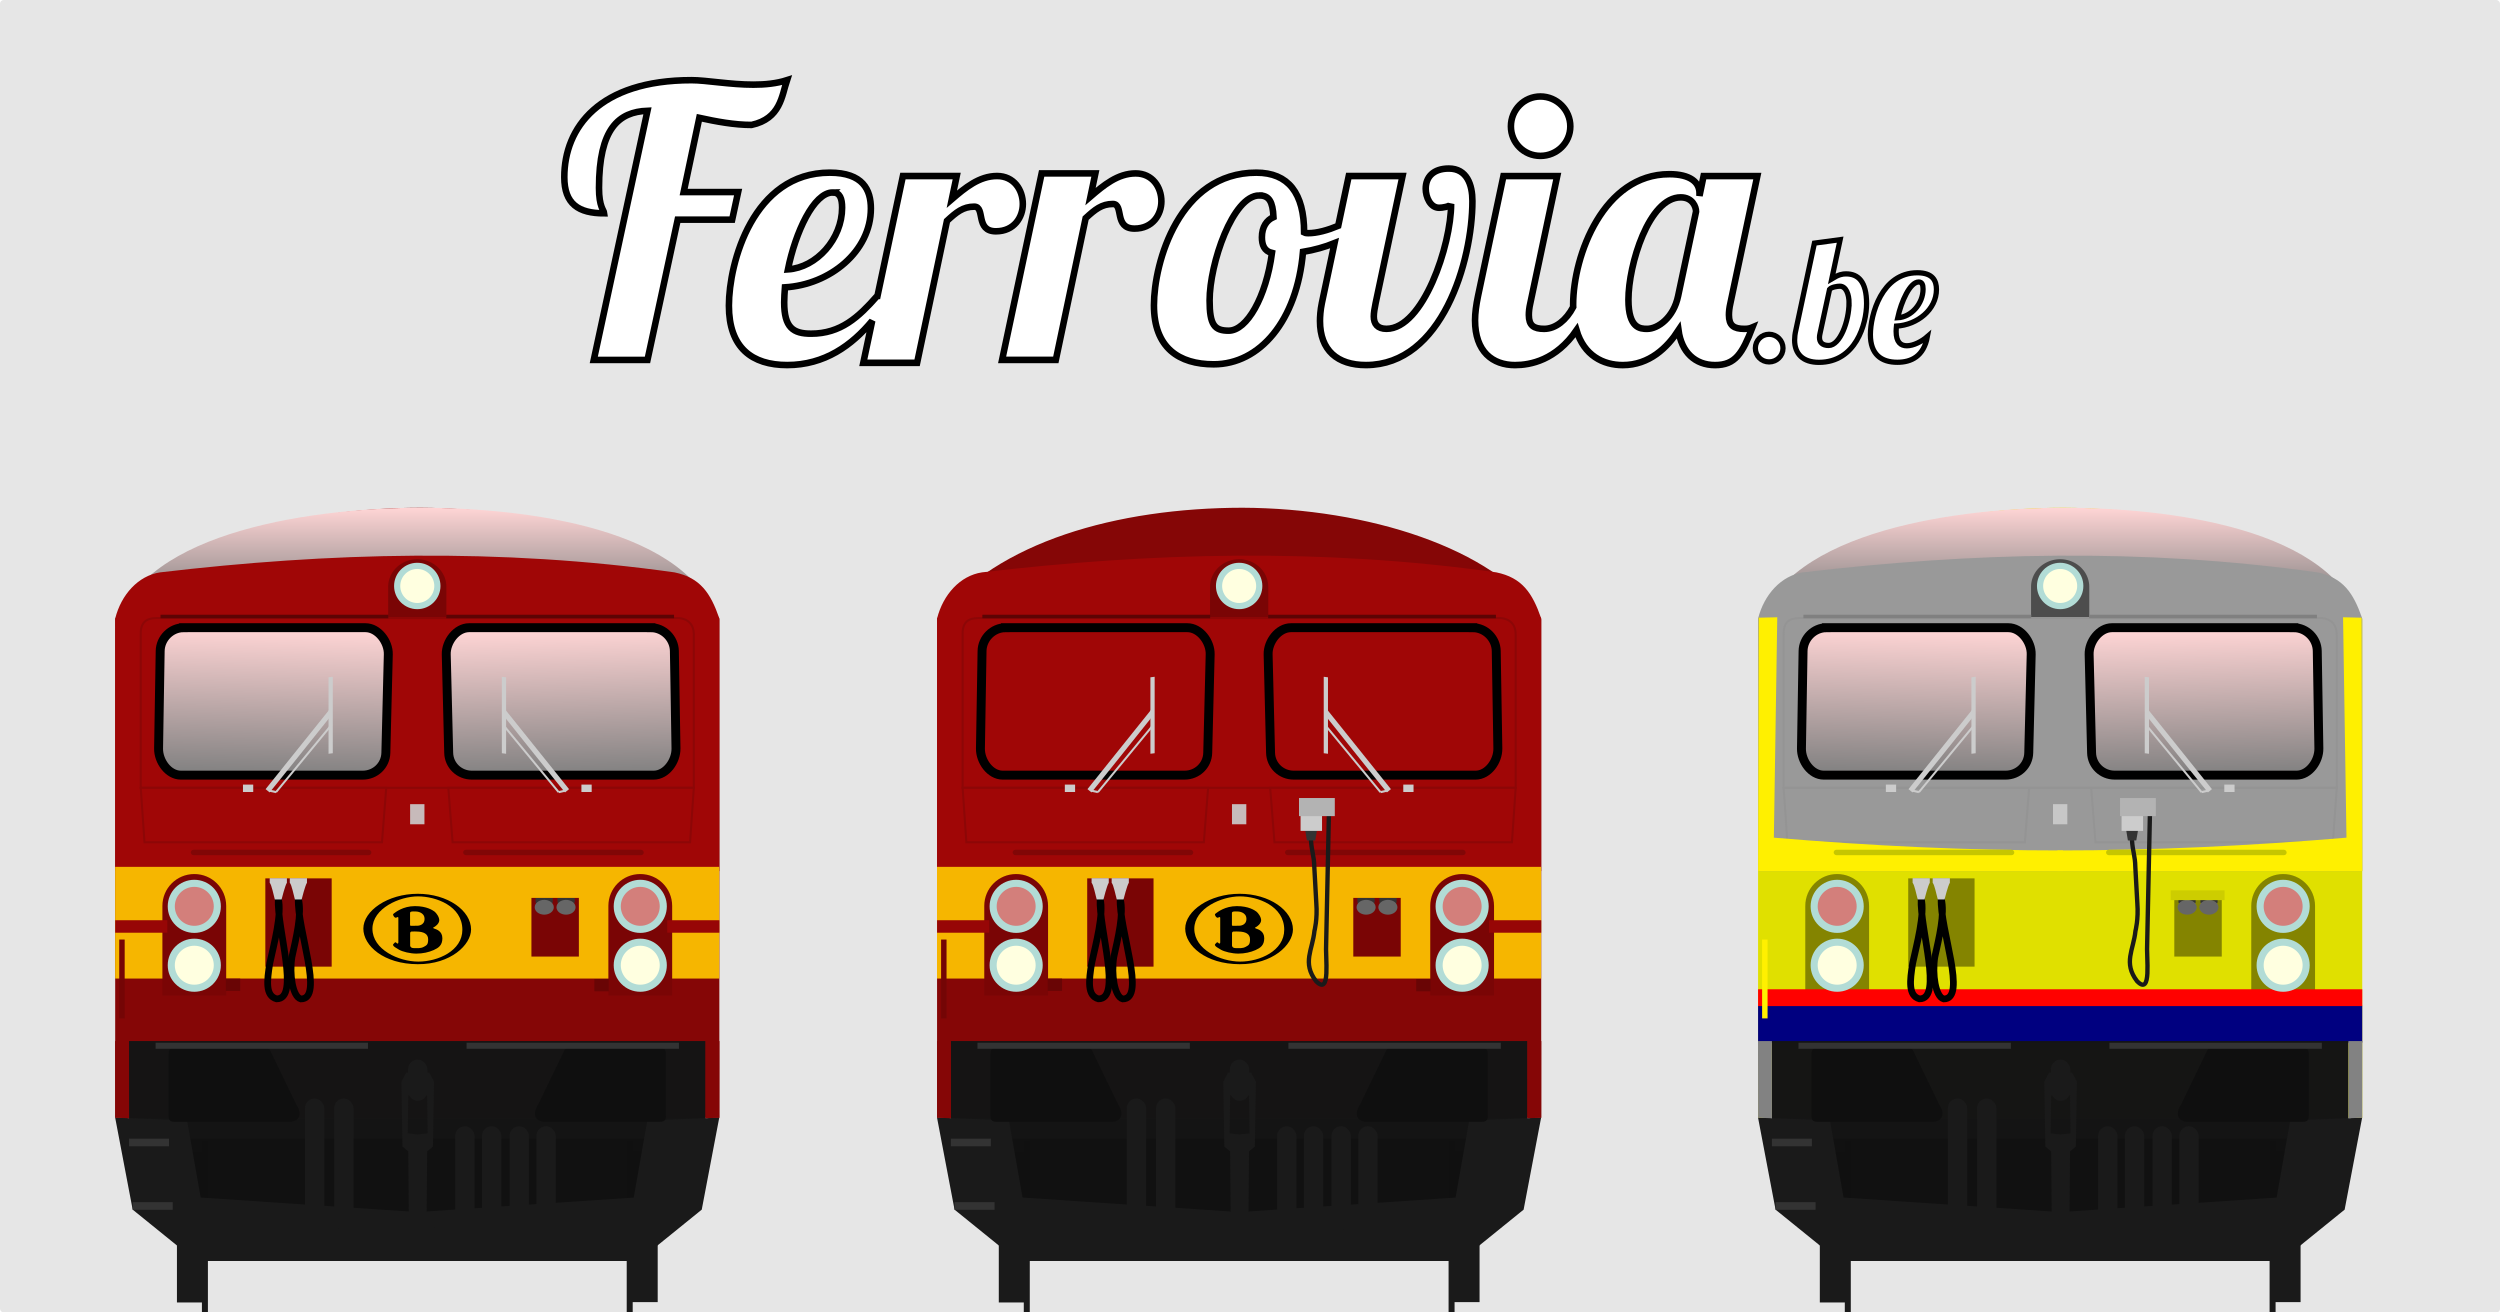
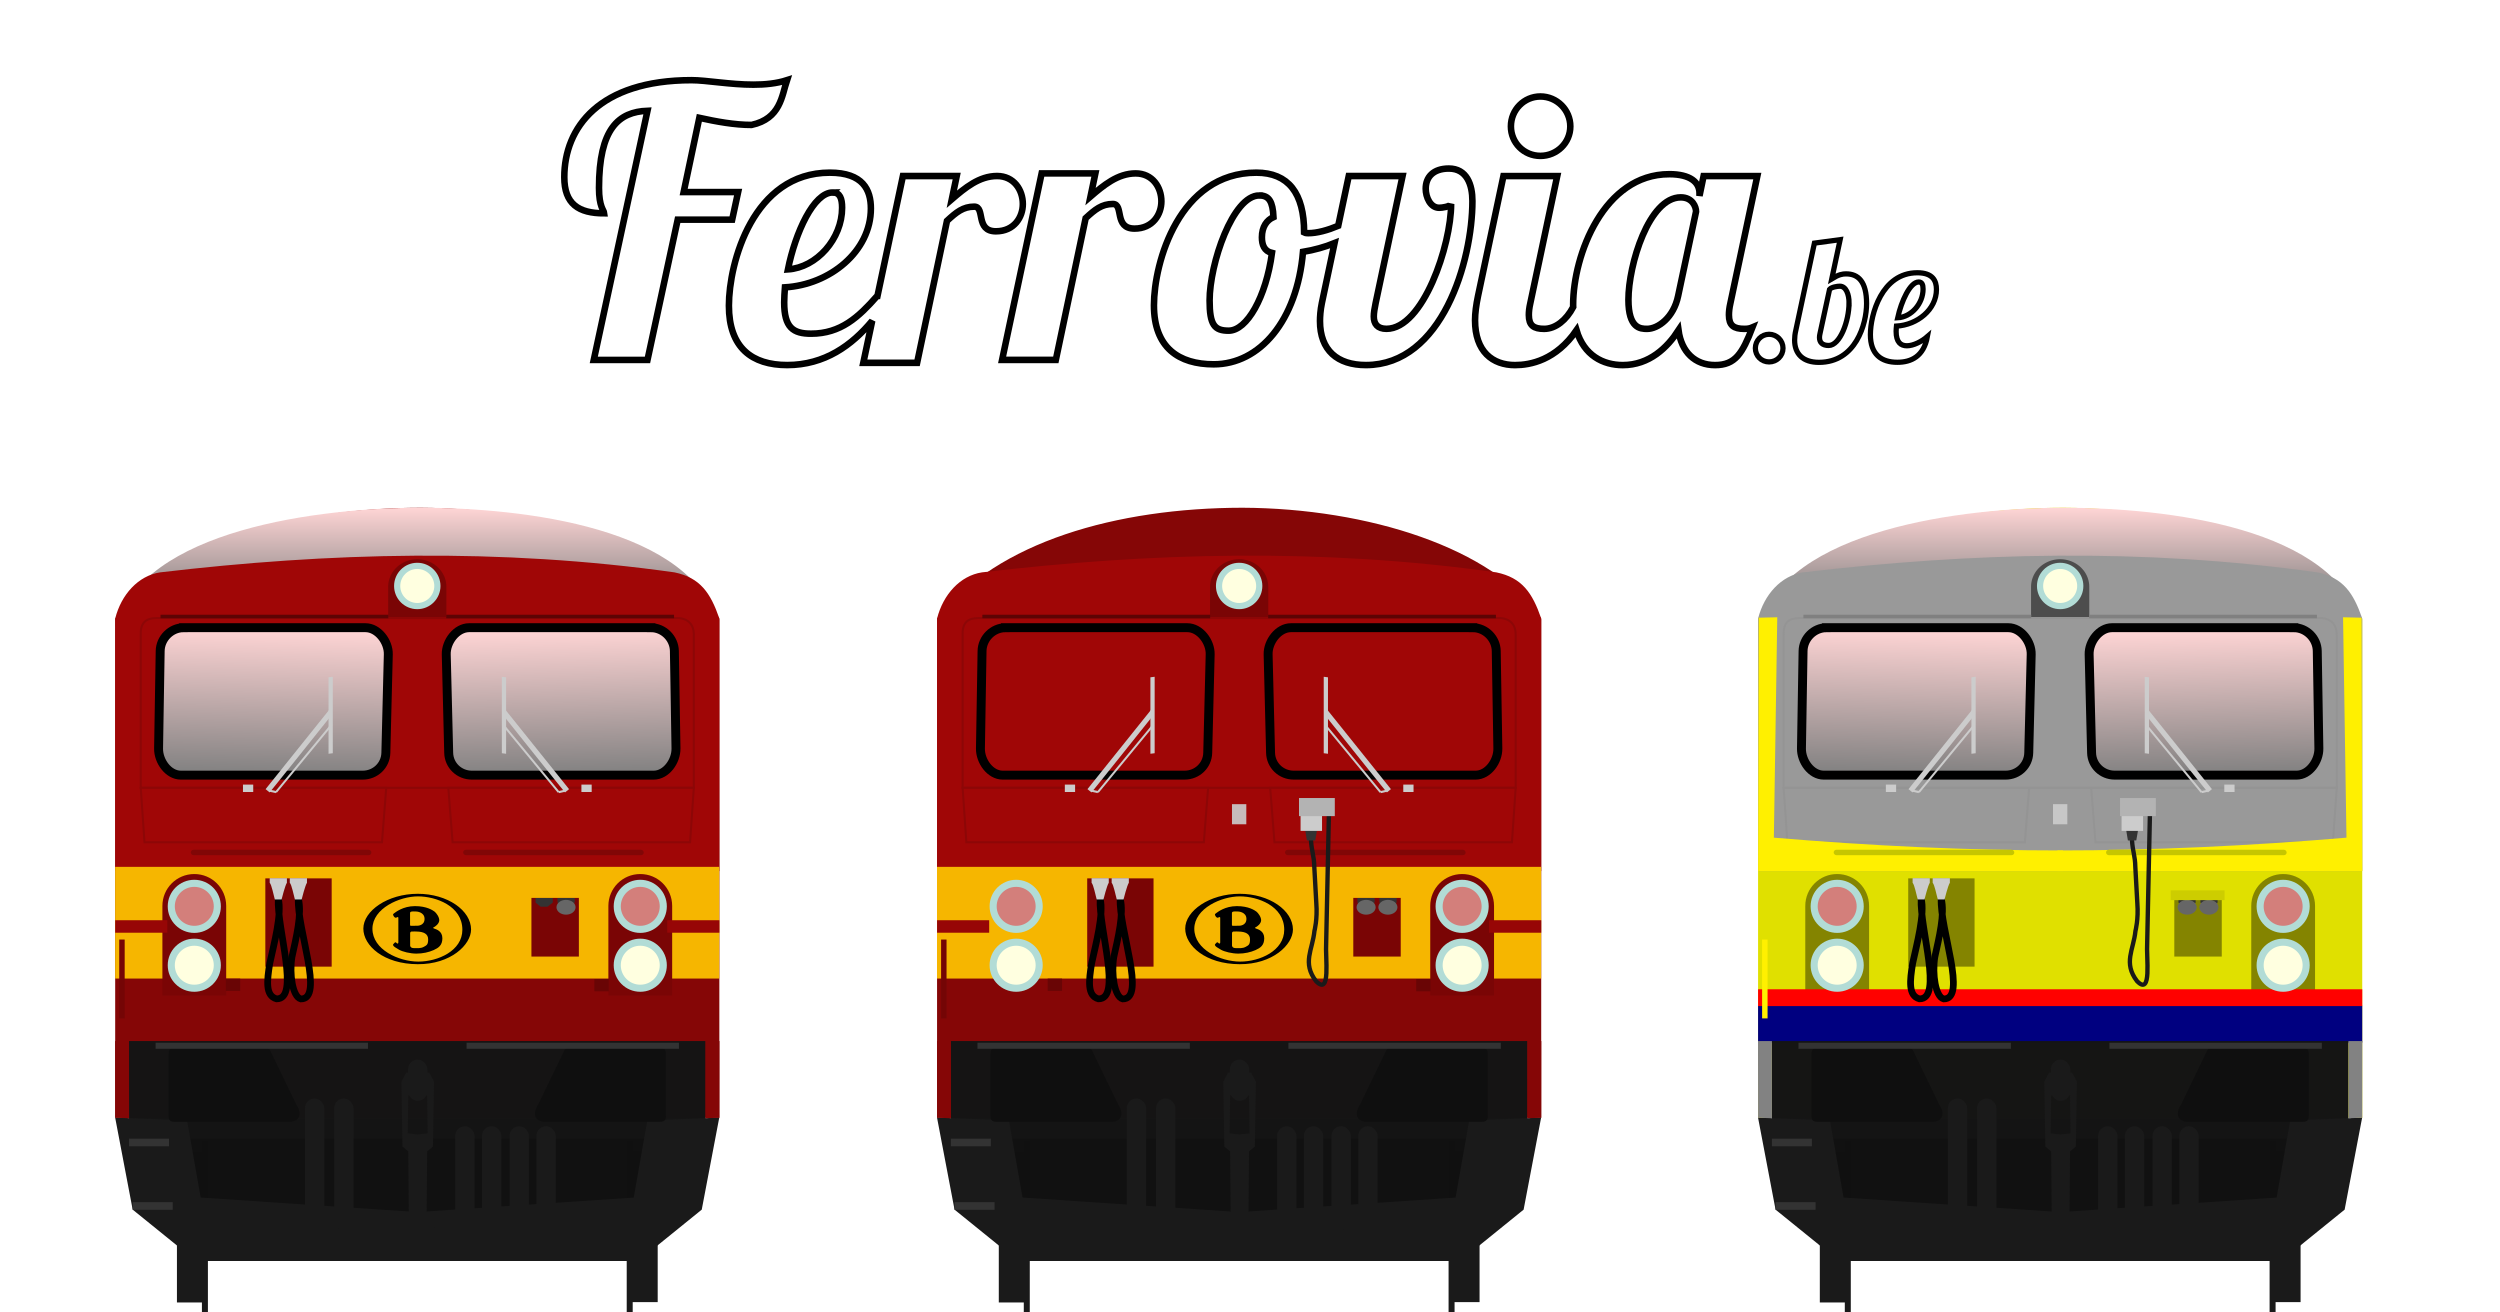
<svg xmlns="http://www.w3.org/2000/svg" xmlns:xlink="http://www.w3.org/1999/xlink" version="1.1" width="1200" height="630">
  <defs>
    <linearGradient id="linearGradient4798" x1="61.277" x2="169.78" y1="317.29" y2="316.65" gradientUnits="userSpaceOnUse">
      <stop stop-color="#ffd5d5" offset="0" />
      <stop stop-color="#808080" offset="1" />
    </linearGradient>
    <linearGradient id="linearGradient1411-1" x1="79.346" x2="79.346" y1="75.847" y2="141.95" gradientTransform="matrix(-1.073 .021 .021 1.073 297.61 -7.317)" gradientUnits="userSpaceOnUse" xlink:href="#linearGradient4798" />
    <linearGradient id="linearGradient1489" x1="79.346" x2="79.346" y1="75.847" y2="141.95" gradientTransform="matrix(1.073 .021 -.021 1.073 -5.338 -7.317)" gradientUnits="userSpaceOnUse" xlink:href="#linearGradient4798" />
    <linearGradient id="linearGradient2368" x1="148.3" x2="148.3" y1="13.684" y2="59.799" gradientTransform="translate(-1.9,-13.684)" gradientUnits="userSpaceOnUse" xlink:href="#linearGradient4798" />
  </defs>
  <g transform="translate(-158.75 -130.31)">
-     <rect x="158.75" y="130.31" width="1200" height="630" ry="1.794" fill="#e6e6e6" />
    <g transform="matrix(7.93 0 0 7.93 17.369 -607.45)">
      <g fill="#fff" stroke="#000">
        <g stroke-width=".397">
          <path d="m59.211 104.66 0.948-4.493c1.039 0.226 2.122 0.429 3.161 0.429 1.761-0.384 1.829-1.761 2.145-2.709-0.632 0.203-1.332 0.271-2.032 0.271-1.422 0-2.845-0.271-3.748-0.271-5.577 0-7.699 2.867-7.699 5.87 0 1.626 0.858 2.19 2.416 2.19-0.023-0.203-0.316-0.384-0.316-1.535 0-3.612 1.197-4.606 2.935-4.674l-3.251 15.082h3.251l1.829-8.489h3.296l0.361-1.671z" />
          <path d="m80.879 103.53-2.393 11.289h3.251l1.806-8.58c0.564-0.519 0.971-0.858 1.648-0.858 0.677 0 0.045 1.49 1.31 1.49 1.106 0 1.626-0.858 1.626-1.648 0-0.858-0.542-1.693-1.558-1.693-1.084 0-1.942 0.722-2.732 1.4l0.294-1.4z" />
        </g>
        <g transform="scale(.265)" stroke-width="1.5">
          <path d="m256.81 390.51c-17.493 0-23.041 20.566-23.041 30.379 0 9.643 5.291 13.568 13.312 13.568 8.56 0 14.788-4.516 19.42-10.104l-2.033 9.592h12.289l6.826-32.428c2.133-1.963 3.671-3.242 6.231-3.242s0.171 5.631 4.949 5.631c4.181 0 6.143-3.242 6.143-6.229 0-3.243-2.047-6.4-5.887-6.4-4.096 0-7.34 2.731-10.326 5.291l1.109-5.291h-12.287l-5.809 27.393h-0.06c-4.267 4.864-8.362 8.619-15.104 8.619-4.096 0-6.144-1.365-6.144-7.168 0-1.024 0.087-2.219 0.172-3.414 10.24-0.597 19.627-8.193 19.627-18.006 0-4.267-1.792-8.191-9.387-8.191zm0.682 4.523c1.621 0 2.133 1.365 2.133 3.498 0 7.083-5.802 13.653-12.373 14.08 1.707-8.448 5.888-17.578 10.24-17.578z" />
          <path d="m398.22 389.57c-3.584 0-5.289 1.964-5.289 4.609 0 1.877 1.024 4.352 3.072 4.352 0.683 0 2.474-0.256 2.731-0.854 0 9.387-6.401 28.502-14.764 28.502-2.048 0-2.9-1.11-2.9-2.816 0-0.768 0.17-1.878 0.426-3.072l6.144-29.014h-12.289l-2.408 11.377c-2.394 1.002-4.832 1.68-6.846 1.68-0.256 0-0.598-1e-3 -0.939-0.172 0-8.96-3.583-13.652-10.922-13.652-17.579 0-23.381 20.48-23.381 30.293 0 9.728 5.716 13.482 13.652 13.482 10.496 0 19.029-9.899 20.395-25.686 2.546-0.419 4.981-1.105 7.205-1.996l-2.898 13.688c-0.341 1.621-0.428 3.157-0.428 4.096 0 6.741 4.011 10.07 10.496 10.07 17.408 0 24.32-23.81 24.32-37.463 0-3.755-1.281-7.424-5.377-7.424zm-43.303 6.144c2.219 0 3.074 1.365 3.244 4.949-1.536 0.683-2.647 2.218-2.647 4.607 0 1.707 0.513 3.157 2.305 3.584-1.365 10.069-5.717 17.75-9.898 17.75-3.243 0-4.352-1.28-4.352-6.912 0-8.363 5.289-23.979 11.348-23.979z" />
          <path d="m419.13 373.11c-3.755 0-6.74 3.071-6.74 6.826s2.986 6.742 6.74 6.742c3.755 0 6.828-2.987 6.828-6.742s-3.073-6.826-6.828-6.826zm29.404 17.75c-14.848 0-21.93 18.345-21.93 29.865 0 0.162 0.013 0.308 0.016 0.467-1.552 2.955-4.007 4.996-6.637 4.996-2.389 0-3.498-0.769-3.498-3.158 0-0.768 0.086-1.621 0.342-2.731l6.143-29.014h-12.287l-5.803 27.393c-0.427 2.048-0.682 3.925-0.682 5.547 0 7.168 4.009 10.24 9.129 10.24 3.539 0 9.341-1.132 14.047-7.949 1.71 5.758 6.061 7.949 10.58 7.949 6.059 0 10.155-4.012 12.715-7.938 0.683 4.949 3.753 7.938 8.361 7.938s6.229-2.646 8.533-8.619c-0.597 0.256-1.109 0.342-1.877 0.342-2.389 0-3.498-0.769-3.498-3.158 0-0.768 0.084-1.621 0.34-2.731l6.144-29.014h-12.27l-0.939 4.523v-0.598c0-2.475-2.048-4.352-6.912-4.352zm2.647 5.291c2.731 0 3.498 2.218 3.498 3.242l-4.096 19.285c-1.024 4.949-4.607 7.51-7.082 7.51-1.536 0-4.268-0.086-4.268-6.656 0-8.021 4.694-23.381 11.947-23.381z" />
        </g>
        <g stroke-width=".318">
          <path d="m124.08 114.11c0 0.463 0.368 0.831 0.831 0.831 0.463 0 0.842-0.368 0.842-0.831 0-0.463-0.379-0.842-0.842-0.842-0.463 0-0.831 0.379-0.831 0.842z" />
          <path d="m126.53 113.02c-0.053 0.221-0.074 0.421-0.074 0.6 0 0.842 0.505 1.347 1.473 1.347 2.231 0 2.883-2.325 2.883-3.556 0-1.336-0.505-1.799-1.242-1.799-0.21 0-0.431 0.032-0.863 0.295l0.505-2.367-1.557 0.21zm3.22-1.652c0 1.105-0.547 2.578-1.231 2.578-0.379 0-0.558-0.179-0.558-0.484 0-0.074 0.011-0.158 0.032-0.242l0.579-2.673c0.116-0.137 0.473-0.189 0.621-0.189 0.379 0 0.558 0.495 0.558 1.01z" />
          <path d="m132.6 113.09c0-0.095 0.011-0.21 0.021-0.316 1.263-0.074 2.42-1 2.42-2.22 0-0.526-0.221-1.01-1.157-1.01-2.157 0-2.841 2.536-2.841 3.746 0 1.189 0.652 1.673 1.631 1.673 0.842 0 1.599-0.358 1.82-1.557-0.337 0.295-0.842 0.558-1.242 0.558-0.368 0-0.652-0.21-0.652-0.873zm1.631-2.557c0 0.884-0.715 1.694-1.536 1.736 0.221-1 0.747-2.167 1.273-2.167 0.2 0 0.263 0.168 0.263 0.431z" />
        </g>
      </g>
    </g>
  </g>
  <g transform="translate(55.261 108.91)">
    <g stroke-width="1.027">
      <circle cx="161.96" cy="229.34" r="0" fill="#f6a900" />
      <circle cx="161.96" cy="229.49" r="0" fill="#b2dcd6" />
      <circle cx="161.96" cy="229.1" r="0" fill="#0f0" />
    </g>
  </g>
  <g transform="translate(55.294 243.71)">
    <g transform="matrix(1.028,0,0,1.064,-42.266,-329.03)" fill="#1a1a1a">
      <g transform="matrix(1,0,0,1.694,-1.67,-458.94)">
        <rect x="71.611" y="624.95" width="13.436" height="40.166" stroke-width="1.066" />
        <rect x="83.278" y="622.16" width="2.796" height="45.745" stroke-width="1.619" />
      </g>
      <rect transform="scale(-1,1)" x="-294.42" y="599.58" width="13.436" height="68.031" stroke-width="1.387" />
      <rect transform="scale(-1,1)" x="-282.75" y="594.85" width="2.796" height="77.48" stroke-width="2.107" />
    </g>
    <rect x="26.855" y="293.66" width="236.29" height="53.066" fill="#101010" fill-opacity=".996" stroke="#151515" stroke-linecap="round" stroke-width=".48" style="paint-order:fill markers stroke" />
    <path d="m146.55 0c-60.49 0.098-117.6 16.4-146.24 52.785-0.248 0.359-0.295 0.507-0.315 0.901v239.1h290v-239.1c-3e-3 -0.618-0.157-0.71-0.239-0.851-22.699-33.36-82.697-52.57-143.21-52.835z" fill="#850606" stroke-width="3.958" style="paint-order:fill markers stroke" />
    <path d="m0.218 57.608h289.56c-11.402-48.35-94.488-57.608-143.38-57.608-47.343 0-133.47 10.172-146.18 57.608z" fill="url(#linearGradient2368)" />
    <path d="m21.559 31.024c-10.49 1.603-18.659 10.651-21.559 22.16v121.23h290v-121.23c-4.246-12.343-9.209-19.594-21.559-22.16-84.058-11.815-166.01-9.524-246.88 0z" fill="#a00606" />
    <rect x="6.633" y="256" width="276.73" height="46.857" fill="#151515" fill-opacity=".996" stroke-width="4.21" style="paint-order:fill markers stroke" />
    <g transform="matrix(3.787,0,0,3.787,-293.53,-449.75)">
      <path d="m77.504 196.06 2.22 11.668 8.046 6.513h56.039l8.046-6.513 2.22-11.668-9.117 0.365-1.724 9.771-27.445 1.842-27.445-1.842-1.724-9.771z" fill="#1a1a1a" />
      <g transform="matrix(.265 0 0 .265 72.343 40.393)" fill="#1a1a1a">
        <rect x="110.26" y="578.3" width="9.25" height="63.139" ry="4.625" />
        <rect x="208.16" y="591.56" width="9.25" height="49.502" ry="4.625" />
        <g fill="#1a1a1a">
          <path d="m164.16 565.94v2e-3h-5.492l-2.273 4.293 0.504 31.062 2.779 2.273 0.25 30.095a8 8 0 0 0-3.736 6.764 8 8 0 0 0 8 8 8 8 0 0 0 8-8 8 8 0 0 0-3.736-6.758l0.25-30.103 2.777-2.273 0.506-31.062-2.273-4.293h-5.555zm0.049 10.61 4.496 0.25 0.252 18.182-4.776 0.504-4.758-0.502 0.254-18.182 4.531-0.252z" />
          <rect x="159.56" y="559.68" width="9.25" height="19.751" ry="4.625" />
        </g>
        <rect x="220.97" y="591.56" width="9.25" height="49.502" ry="4.625" />
        <rect x="194.94" y="591.56" width="9.25" height="49.502" ry="4.625" />
        <rect x="182.14" y="591.56" width="9.25" height="49.502" ry="4.625" />
        <rect x="124.24" y="578.3" width="9.25" height="63.139" ry="4.625" />
      </g>
      <g transform="translate(83.877,3.1633e-4)">
        <rect x="-6.374" y="164.28" width="76.571" height="14.158" fill="#f6b600" stroke-width=".965" style="paint-order:fill markers stroke" />
        <rect x="12.663" y="165.74" width="8.408" height="11.188" fill="#7a0505" />
      </g>
    </g>
    <g transform="matrix(3.885,0,0,4.021,-311.22,-501.36)" fill="#090909">
      <g transform="translate(1.735,-6.35)">
        <path d="m85.723 195.47h11.109c0.385 0 0.574 0.151 0.685 0.343l3.205 6.403c0.838 1.245 0.367 2.053-0.682 2.122h-14.385c-0.677 0-0.686-0.458-0.686-0.709v-7.358c0-0.298 0.046-0.801 0.754-0.801z" fill="#0f0f0f" />
      </g>
      <g transform="matrix(-1,0,0,1,233.12,-6.35)">
        <path d="m85.723 195.47h11.109c0.385 0 0.574 0.151 0.685 0.343l3.205 6.403c0.838 1.245 0.367 2.053-0.682 2.122h-14.385c-0.677 0-0.686-0.458-0.686-0.709v-7.358c0-0.298 0.046-0.801 0.754-0.801z" fill="#0f0f0f" />
      </g>
    </g>
    <path d="m145 24.715a13.972 13.239 0 0 0-13.972 13.239 13.972 13.239 0 0 0 8e-3 0.204h-8e-3v14.901h27.944v-14.901h-0.011a13.972 13.239 0 0 0 0.011-0.204 13.972 13.239 0 0 0-13.972-13.239z" fill="#7a0505" stroke-width=".903" />
    <ellipse transform="scale(-1,1)" cx="-145" cy="37.557" rx="11.136" ry="11.137" fill="#b2dcd6" stroke-width=".811" />
    <ellipse transform="scale(-1,1)" cx="-145" cy="37.557" rx="8.167" ry="8.167" fill="#ffffe0" stroke-width=".811" />
    <path d="m20.33 52.935h249.56c2.86 0 7.844 1.369 7.844 7.887v73.617h-265.47v-73.617c-0.212-8.078 5.518-7.737 8.065-7.887z" fill="#a00606" stroke="#8d0606" stroke-linecap="round" />
    <g transform="matrix(.808 0 0 .808 36.114 -68.746)">
      <path d="m64.084 317.32c2.341 8.854-1.35 23.488-3.786 34.679-1.609 10.187 0.385 23.58 5.272 24.894 14.144 0.161-2.309-41.498-1.486-59.573" fill="none" stroke="#000" stroke-width="4.007" />
      <path d="m62.068 317.78h4.008s2.065-8.379 3.158-9.896v-2.72h-10.21v2.729c1.139 1.164 2.311 7.399 3.036 9.896z" fill="#ccc" stroke-width=".806" />
    </g>
    <g transform="matrix(.808 0 0 .808 26.481 -68.746)">
      <path d="m64.084 317.32c2.341 8.854-2.619 27.296-5.055 38.487-1.609 10.187-2.732 19.138 4.05 21.041 14.144 0.161 0.183-41.453 1.006-59.528" fill="none" stroke="#000" stroke-width="4.007" />
      <path d="m62.068 317.78h4.008s2.065-8.379 3.158-9.896v-2.72h-10.21v2.729c1.139 1.164 2.311 7.399 3.036 9.896z" fill="#ccc" stroke-width=".806" />
    </g>
    <g transform="translate(-1.14,-17.684)" stroke="#000" stroke-linecap="round" stroke-width="4.291">
      <path d="m33.989 75.265h87.275c6.046 0 11.118 6.753 10.968 12.797l-1.174 47.28c-0.15 6.044-5.075 10.702-11.121 10.702h-87.275c-6.046 0-10.802-6.752-10.702-12.797l0.775-46.825c0.1-6.045 5.208-11.157 11.254-11.157z" fill="url(#linearGradient1489)" />
      <path d="m258.29 75.265h-87.275c-6.046 0-11.118 6.753-10.968 12.797l1.174 47.28c0.15 6.044 5.075 10.702 11.121 10.702h87.275c6.046 0 10.802-6.752 10.702-12.797l-0.775-46.825c-0.1-6.045-5.208-11.157-11.254-11.157z" fill="url(#linearGradient1411-1)" />
    </g>
    <g transform="translate(-1.816,-13.684)">
      <g transform="translate(.073 -3.279)">
        <rect x="23.494" y="68.326" width="109.35" height="1.695" ry="0" fill="#5c0404" />
      </g>
      <rect x="160.72" y="65.047" width="109.35" height="1.695" ry="0" fill="#5c0404" />
    </g>
    <g transform="matrix(.3 0 0 .311 122.78 185.45)" stroke-width=".626">
      <path transform="matrix(1.596 0 0 1.598 -12.34 -.74)" d="m54.621 0.178c-30.187 0-54.547 16.514-54.547 33.638 2.19e-4 16.434 20.349 34.26 54.547 34.36 33.095 0.2 53.449-18.827 53.449-33.559-0.1-18.326-23.563-34.439-53.449-34.439zm0.199 2.502c17.952 0 44.528 9.214 44.518 32.248 0 20.329-24.459 30.744-44.115 30.744-19.657 0-46.043-11.517-46.043-31.746 0.11-19.739 27.288-31.246 45.64-31.246z" />
      <path transform="matrix(1.596 0 0 1.598 -12.34 -.74)" d="m51.803 12.084c-11.924 0-19.447 5.919-20.75 6.82-1.404 0.902-1.405 1.391-0.803 2.393 0.501 0.911 0.502 1.012 1.395 1.713 0.902 0.701 1.805-1e-3 2.607-0.301 0.913-0.31 0.912 0.691 0.912 0.691v23.844c0 1.202-1.103 1.002-1.103 1.002s-0.602-0.601-1.204-1.002c-0.501-0.4-0.801-0.299-1.302 0.102l-1.305 1.3c-0.802 0.892-0.302 1.292 0.1 1.903 0.401 0.591 2.107 1.802 5.617 3.695 3.51 1.903 11.031 3.707 17.349 3.707 6.319 0 12.346-1.303 17.25-3.406 4.814-2.103 8.725-4.516 8.725-11.416 0-7.02-6.117-8.623-8.123-9.324-1.916-0.691-1.114-0.992-0.111-1.493 1.013-0.49 5.014-3.102 5.125-6.507 0-3.305-3.008-7.111-4.713-8.412-1.705-1.202-7.732-5.309-19.666-5.309zm-1.543 5.129c1.636-0.03 3.047 0.088 3.047 0.088s8.132 0.401 8.132 7.111c0 6.61-7.019 6.609-7.019 6.609s-5.316 0.1-6.318 0.1c-1.414 0-1.204-0.801-1.204-0.801v-11.617s-0.109-1.202 1.696-1.402c0.551-0.053 1.12-0.078 1.666-0.088zm1.465 19.375c0.46 5e-3 0.956 0.016 1.482 0.041 7.622 0.1 11.834 2.404 11.834 7.512 0 5.207-1.396 5.708-4.404 7.31-3.109 1.602-6.118 1.201-9.828 1.201-3.811 0-3.811-2.402-3.811-2.402v-12.018s-0.099-1.503 1.596-1.603c0.677 0 1.749-0.055 3.131-0.041z" />
    </g>
    <g transform="translate(1.185,-13.684)">
      <g transform="matrix(.896 0 0 .896 12.583 24.78)">
        <path transform="translate(1.116e-7,1.1085e-5)" d="m27.008 183.85c-9.466 0-17.086 7.622-17.086 17.088v48.014h34.174v-48.014c0-9.466-7.622-17.088-17.088-17.088z" fill="#7a0505" />
        <g stroke-width="1.036">
          <circle cx="27.009" cy="232.7" r="14.231" fill="#b2dcd6" />
          <circle cx="27.009" cy="232.7" r="10.437" fill="#ffffe0" />
          <circle cx="27.009" cy="201.16" r="14.231" fill="#b2dcd6" />
          <circle cx="27.009" cy="201.16" r="10.437" fill="#f00" fill-opacity=".422" />
        </g>
      </g>
      <g transform="matrix(.896 0 0 .896 226.65 24.78)">
        <path transform="translate(1.116e-7,1.1085e-5)" d="m27.008 183.85c-9.466 0-17.086 7.622-17.086 17.088v48.014h34.174v-48.014c0-9.466-7.622-17.088-17.088-17.088z" fill="#7a0505" />
        <g stroke-width="1.036">
          <circle cx="27.009" cy="232.7" r="14.231" fill="#b2dcd6" />
          <circle cx="27.009" cy="232.7" r="10.437" fill="#ffffe0" />
          <circle cx="27.009" cy="201.16" r="14.231" fill="#b2dcd6" />
          <circle cx="27.009" cy="201.16" r="10.437" fill="#f00" fill-opacity=".422" />
        </g>
      </g>
    </g>
    <rect x="199.79" y="187.28" width="22.771" height="28.164" fill="#7a0505" />
    <rect x="264.98" y="198" width="25.018" height="5.992" fill="#970606" />
    <rect x="8.8851e-7" y="198" width="25.018" height="5.992" fill="#970606" />
    <g transform="translate(-2.391,-13.684)" fill="#333">
      <rect x="21.786" y="270.49" width="101.94" height="2.902" />
      <rect x="171.05" y="270.49" width="101.94" height="2.902" />
    </g>
    <g transform="translate(-2.042,-13.684)" fill="#333" stroke-width=".651">
      <path d="m206.28 205.21h3.24l2.553-2.001v-2.199h-8.255v2.206l2.455 2.001z" />
      <path d="m216.82 205.21h3.24l2.553-2.001v-2.199h-8.255v2.206l2.455 2.001z" />
    </g>
    <g transform="translate(-1.558,-15.684)" fill="#690505">
      <rect x="54.64" y="241.72" width="6.926" height="5.9" />
      <rect x="231.55" y="241.9" width="6.926" height="5.9" />
    </g>
    <g transform="translate(-1.774,-13.684)" fill="#666">
-       <ellipse cx="207.72" cy="205.46" rx="4.583" ry="3.557" />
      <ellipse cx="218.17" cy="205.46" rx="4.583" ry="3.557" />
    </g>
    <g transform="translate(-2.458,-15.684)" fill="#810606">
      <rect x="169.47" y="179.85" width="86.705" height="2.618" ry="1.309" />
      <rect x="38.735" y="179.85" width="86.705" height="2.618" ry="1.309" />
    </g>
    <path d="m12.265 134.44h117.84l-2.052 26.135h-113.99z" fill="#a00606" stroke="#8d0606" stroke-linecap="round" />
    <path d="m277.74 134.44h-117.84l2.052 26.135h113.99z" fill="#a00606" stroke="#8d0606" stroke-linecap="round" />
    <rect x="6.633" y="302.85" width="19.191" height="3.651" fill="#333" />
    <rect x="8.411" y="333.33" width="19.191" height="3.651" fill="#333" />
    <g transform="matrix(3.82,0,0,3.82,-16.997,-36.431)" fill="#ccc">
      <rect x="20.505" y="44.326" width="1.289" height=".931" />
      <path transform="translate(.202 1.587)" d="m23.145 43.31 8.156-10.171-0.026 1.067s-7.627 9.559-7.625 9.519z" stroke-width=".347" />
      <rect transform="matrix(-0 1 .992 -.125 .202 1.587)" x="33.171" y="31.305" width="9.607" height=".539" stroke-width=".179" />
      <path d="m24.658 45.274 6.962-8.446" stroke="#ccc" stroke-width=".254px" />
      <path d="m24.658 45.274-0.787-0.178" stroke="#ccc" stroke-width=".265px" />
      <g transform="matrix(-1,0,0,1,84.826,0)">
        <g fill="#ccc">
          <rect x="20.505" y="44.326" width="1.289" height=".931" />
          <path transform="translate(.202 1.587)" d="m23.145 43.31 8.156-10.171-0.026 1.067s-7.627 9.559-7.625 9.519z" stroke-width=".347" />
          <rect transform="matrix(-0 1 .992 -.125 .202 1.587)" x="33.171" y="31.305" width="9.607" height=".539" stroke-width=".179" />
          <path d="m24.658 45.274 6.962-8.446" stroke="#ccc" stroke-width=".254px" />
          <path d="m24.658 45.274-0.787-0.178" stroke="#ccc" stroke-width=".265px" />
        </g>
      </g>
    </g>
    <rect x="1.934" y="207.27" width="2.618" height="37.853" rx="0" ry="1.309" fill="#740505" />
    <g transform="translate(.002 -2.4414e-6)" fill="#850606">
      <path d="m-0.005 292.79 6.668 0.268-0.03-37.053h-6.668z" />
      <path d="m290 292.79-6.668 0.268 0.03-37.053h6.668z" />
    </g>
-     <rect x="141.56" y="142.29" width="6.881" height="9.656" ry="0" fill="#ccc" fill-opacity=".908" stroke-width="1.048" />
  </g>
  <g transform="translate(449.79 243.71)">
    <g transform="matrix(1.028,0,0,1.064,-42.266,-329.03)" fill="#1a1a1a">
      <g transform="matrix(1,0,0,1.694,-1.67,-458.94)">
        <rect x="71.611" y="624.95" width="13.436" height="40.166" stroke-width="1.066" />
        <rect x="83.278" y="622.16" width="2.796" height="45.745" stroke-width="1.619" />
      </g>
      <rect transform="scale(-1,1)" x="-294.42" y="599.58" width="13.436" height="68.031" stroke-width="1.387" />
      <rect transform="scale(-1,1)" x="-282.75" y="594.85" width="2.796" height="77.48" stroke-width="2.107" />
    </g>
    <rect x="26.855" y="293.66" width="236.29" height="53.066" fill="#101010" fill-opacity=".996" stroke="#151515" stroke-linecap="round" stroke-width=".48" style="paint-order:fill markers stroke" />
    <path d="m146.55 0c-60.49 0.098-117.6 16.4-146.24 52.785-0.248 0.359-0.295 0.507-0.315 0.901v239.1h290v-239.1c-3e-3 -0.618-0.157-0.71-0.239-0.851-22.699-33.36-82.697-52.57-143.21-52.835z" fill="#850606" stroke-width="3.958" style="paint-order:fill markers stroke" />
    <path d="m0.218 57.608h289.56c-11.402-48.35-94.488-57.608-143.38-57.608-47.343 0-133.47 10.172-146.18 57.608z" fill="url(#linearGradient2368)" />
    <path d="m21.559 31.024c-10.49 1.603-18.659 10.651-21.559 22.16v121.23h290v-121.23c-4.246-12.343-9.209-19.594-21.559-22.16-84.058-11.815-166.01-9.524-246.88 0z" fill="#a00606" />
    <rect x="6.633" y="256" width="276.73" height="46.857" fill="#151515" fill-opacity=".996" stroke-width="4.21" style="paint-order:fill markers stroke" />
    <g transform="matrix(3.787,0,0,3.787,-293.53,-449.75)">
      <path d="m77.504 196.06 2.22 11.668 8.046 6.513h56.039l8.046-6.513 2.22-11.668-9.117 0.365-1.724 9.771-27.445 1.842-27.445-1.842-1.724-9.771z" fill="#1a1a1a" />
      <g transform="matrix(.265 0 0 .265 72.343 40.393)" fill="#1a1a1a">
        <rect x="110.26" y="578.3" width="9.25" height="63.139" ry="4.625" />
        <rect x="208.16" y="591.56" width="9.25" height="49.502" ry="4.625" />
        <g fill="#1a1a1a">
          <path d="m164.16 565.94v2e-3h-5.492l-2.273 4.293 0.504 31.062 2.779 2.273 0.25 30.095a8 8 0 0 0-3.736 6.764 8 8 0 0 0 8 8 8 8 0 0 0 8-8 8 8 0 0 0-3.736-6.758l0.25-30.103 2.777-2.273 0.506-31.062-2.273-4.293h-5.555zm0.049 10.61 4.496 0.25 0.252 18.182-4.776 0.504-4.758-0.502 0.254-18.182 4.531-0.252z" />
          <rect x="159.56" y="559.68" width="9.25" height="19.751" ry="4.625" />
        </g>
        <rect x="220.97" y="591.56" width="9.25" height="49.502" ry="4.625" />
        <rect x="194.94" y="591.56" width="9.25" height="49.502" ry="4.625" />
        <rect x="182.14" y="591.56" width="9.25" height="49.502" ry="4.625" />
        <rect x="124.24" y="578.3" width="9.25" height="63.139" ry="4.625" />
      </g>
      <g transform="translate(83.877,3.1633e-4)">
        <rect x="-6.374" y="164.28" width="76.571" height="14.158" fill="#f6b600" stroke-width=".965" style="paint-order:fill markers stroke" />
        <rect x="12.663" y="165.74" width="8.408" height="11.188" fill="#7a0505" />
      </g>
    </g>
    <g transform="matrix(3.885,0,0,4.021,-311.22,-501.36)" fill="#090909">
      <g transform="translate(1.735,-6.35)">
        <path d="m85.723 195.47h11.109c0.385 0 0.574 0.151 0.685 0.343l3.205 6.403c0.838 1.245 0.367 2.053-0.682 2.122h-14.385c-0.677 0-0.686-0.458-0.686-0.709v-7.358c0-0.298 0.046-0.801 0.754-0.801z" fill="#0f0f0f" />
      </g>
      <g transform="matrix(-1,0,0,1,233.12,-6.35)">
        <path d="m85.723 195.47h11.109c0.385 0 0.574 0.151 0.685 0.343l3.205 6.403c0.838 1.245 0.367 2.053-0.682 2.122h-14.385c-0.677 0-0.686-0.458-0.686-0.709v-7.358c0-0.298 0.046-0.801 0.754-0.801z" fill="#0f0f0f" />
      </g>
    </g>
    <path d="m145 24.715a13.972 13.239 0 0 0-13.972 13.239 13.972 13.239 0 0 0 8e-3 0.204h-8e-3v14.901h27.944v-14.901h-0.011a13.972 13.239 0 0 0 0.011-0.204 13.972 13.239 0 0 0-13.972-13.239z" fill="#7a0505" stroke-width=".903" />
    <ellipse transform="scale(-1,1)" cx="-145" cy="37.557" rx="11.136" ry="11.137" fill="#b2dcd6" stroke-width=".811" />
    <ellipse transform="scale(-1,1)" cx="-145" cy="37.557" rx="8.167" ry="8.167" fill="#ffffe0" stroke-width=".811" />
    <path d="m20.33 52.935h249.56c2.86 0 7.844 1.369 7.844 7.887v73.617h-265.47v-73.617c-0.212-8.078 5.518-7.737 8.065-7.887z" fill="#a00606" stroke="#8d0606" stroke-linecap="round" />
    <g transform="matrix(.808 0 0 .808 36.114 -68.746)">
      <path d="m64.084 317.32c2.341 8.854-1.35 23.488-3.786 34.679-1.609 10.187 0.385 23.58 5.272 24.894 14.144 0.161-2.309-41.498-1.486-59.573" fill="none" stroke="#000" stroke-width="4.007" />
      <path d="m62.068 317.78h4.008s2.065-8.379 3.158-9.896v-2.72h-10.21v2.729c1.139 1.164 2.311 7.399 3.036 9.896z" fill="#ccc" stroke-width=".806" />
    </g>
    <g transform="matrix(.808 0 0 .808 26.481 -68.746)">
      <path d="m64.084 317.32c2.341 8.854-2.619 27.296-5.055 38.487-1.609 10.187-2.732 19.138 4.05 21.041 14.144 0.161 0.183-41.453 1.006-59.528" fill="none" stroke="#000" stroke-width="4.007" />
      <path d="m62.068 317.78h4.008s2.065-8.379 3.158-9.896v-2.72h-10.21v2.729c1.139 1.164 2.311 7.399 3.036 9.896z" fill="#ccc" stroke-width=".806" />
    </g>
    <g transform="translate(-1.14,-17.684)" stroke="#000" stroke-linecap="round" stroke-width="4.291">
      <path d="m33.989 75.265h87.275c6.046 0 11.118 6.753 10.968 12.797l-1.174 47.28c-0.15 6.044-5.075 10.702-11.121 10.702h-87.275c-6.046 0-10.802-6.752-10.702-12.797l0.775-46.825c0.1-6.045 5.208-11.157 11.254-11.157z" fill="url(#linearGradient1489)" />
      <path d="m258.29 75.265h-87.275c-6.046 0-11.118 6.753-10.968 12.797l1.174 47.28c0.15 6.044 5.075 10.702 11.121 10.702h87.275c6.046 0 10.802-6.752 10.702-12.797l-0.775-46.825c-0.1-6.045-5.208-11.157-11.254-11.157z" fill="url(#linearGradient1411-1)" />
    </g>
    <g transform="translate(-1.816,-13.684)">
      <g transform="translate(.073 -3.279)">
        <rect x="23.494" y="68.326" width="109.35" height="1.695" ry="0" fill="#5c0404" />
      </g>
      <rect x="160.72" y="65.047" width="109.35" height="1.695" ry="0" fill="#5c0404" />
    </g>
    <g transform="matrix(.3 0 0 .311 122.78 185.45)" stroke-width=".626">
      <path transform="matrix(1.596 0 0 1.598 -12.34 -.74)" d="m54.621 0.178c-30.187 0-54.547 16.514-54.547 33.638 2.19e-4 16.434 20.349 34.26 54.547 34.36 33.095 0.2 53.449-18.827 53.449-33.559-0.1-18.326-23.563-34.439-53.449-34.439zm0.199 2.502c17.952 0 44.528 9.214 44.518 32.248 0 20.329-24.459 30.744-44.115 30.744-19.657 0-46.043-11.517-46.043-31.746 0.11-19.739 27.288-31.246 45.64-31.246z" />
      <path transform="matrix(1.596 0 0 1.598 -12.34 -.74)" d="m51.803 12.084c-11.924 0-19.447 5.919-20.75 6.82-1.404 0.902-1.405 1.391-0.803 2.393 0.501 0.911 0.502 1.012 1.395 1.713 0.902 0.701 1.805-1e-3 2.607-0.301 0.913-0.31 0.912 0.691 0.912 0.691v23.844c0 1.202-1.103 1.002-1.103 1.002s-0.602-0.601-1.204-1.002c-0.501-0.4-0.801-0.299-1.302 0.102l-1.305 1.3c-0.802 0.892-0.302 1.292 0.1 1.903 0.401 0.591 2.107 1.802 5.617 3.695 3.51 1.903 11.031 3.707 17.349 3.707 6.319 0 12.346-1.303 17.25-3.406 4.814-2.103 8.725-4.516 8.725-11.416 0-7.02-6.117-8.623-8.123-9.324-1.916-0.691-1.114-0.992-0.111-1.493 1.013-0.49 5.014-3.102 5.125-6.507 0-3.305-3.008-7.111-4.713-8.412-1.705-1.202-7.732-5.309-19.666-5.309zm-1.543 5.129c1.636-0.03 3.047 0.088 3.047 0.088s8.132 0.401 8.132 7.111c0 6.61-7.019 6.609-7.019 6.609s-5.316 0.1-6.318 0.1c-1.414 0-1.204-0.801-1.204-0.801v-11.617s-0.109-1.202 1.696-1.402c0.551-0.053 1.12-0.078 1.666-0.088zm1.465 19.375c0.46 5e-3 0.956 0.016 1.482 0.041 7.622 0.1 11.834 2.404 11.834 7.512 0 5.207-1.396 5.708-4.404 7.31-3.109 1.602-6.118 1.201-9.828 1.201-3.811 0-3.811-2.402-3.811-2.402v-12.018s-0.099-1.503 1.596-1.603c0.677 0 1.749-0.055 3.131-0.041z" />
    </g>
    <g transform="translate(1.185,-13.684)">
      <g transform="matrix(.896 0 0 .896 12.583 24.78)">
-         <path transform="translate(1.116e-7,1.1085e-5)" d="m27.008 183.85c-9.466 0-17.086 7.622-17.086 17.088v48.014h34.174v-48.014c0-9.466-7.622-17.088-17.088-17.088z" fill="#7a0505" />
        <g stroke-width="1.036">
          <circle cx="27.009" cy="232.7" r="14.231" fill="#b2dcd6" />
          <circle cx="27.009" cy="232.7" r="10.437" fill="#ffffe0" />
          <circle cx="27.009" cy="201.16" r="14.231" fill="#b2dcd6" />
          <circle cx="27.009" cy="201.16" r="10.437" fill="#f00" fill-opacity=".422" />
        </g>
      </g>
      <g transform="matrix(.896 0 0 .896 226.65 24.78)">
        <path transform="translate(1.116e-7,1.1085e-5)" d="m27.008 183.85c-9.466 0-17.086 7.622-17.086 17.088v48.014h34.174v-48.014c0-9.466-7.622-17.088-17.088-17.088z" fill="#7a0505" />
        <g stroke-width="1.036">
          <circle cx="27.009" cy="232.7" r="14.231" fill="#b2dcd6" />
          <circle cx="27.009" cy="232.7" r="10.437" fill="#ffffe0" />
          <circle cx="27.009" cy="201.16" r="14.231" fill="#b2dcd6" />
          <circle cx="27.009" cy="201.16" r="10.437" fill="#f00" fill-opacity=".422" />
        </g>
      </g>
    </g>
    <rect x="199.79" y="187.28" width="22.771" height="28.164" fill="#7a0505" />
    <rect x="264.98" y="198" width="25.018" height="5.992" fill="#970606" />
    <rect x="8.8851e-7" y="198" width="25.018" height="5.992" fill="#970606" />
    <g transform="translate(-2.391,-13.684)" fill="#333">
      <rect x="21.786" y="270.49" width="101.94" height="2.902" />
      <rect x="171.05" y="270.49" width="101.94" height="2.902" />
    </g>
    <g transform="translate(-2.042,-13.684)" fill="#333" stroke-width=".651">
      <path d="m206.28 205.21h3.24l2.553-2.001v-2.199h-8.255v2.206l2.455 2.001z" />
      <path d="m216.82 205.21h3.24l2.553-2.001v-2.199h-8.255v2.206l2.455 2.001z" />
    </g>
    <g transform="translate(-1.558,-15.684)" fill="#690505">
      <rect x="54.64" y="241.72" width="6.926" height="5.9" />
      <rect x="231.55" y="241.9" width="6.926" height="5.9" />
    </g>
    <g transform="translate(-1.774,-13.684)" fill="#666">
      <ellipse cx="207.72" cy="205.46" rx="4.583" ry="3.557" />
      <ellipse cx="218.17" cy="205.46" rx="4.583" ry="3.557" />
    </g>
    <g transform="translate(-2.458,-15.684)" fill="#810606">
      <rect x="169.47" y="179.85" width="86.705" height="2.618" ry="1.309" />
-       <rect x="38.735" y="179.85" width="86.705" height="2.618" ry="1.309" />
    </g>
    <path d="m12.265 134.44h117.84l-2.052 26.135h-113.99z" fill="#a00606" stroke="#8d0606" stroke-linecap="round" />
    <path d="m277.74 134.44h-117.84l2.052 26.135h113.99z" fill="#a00606" stroke="#8d0606" stroke-linecap="round" />
    <rect x="6.633" y="302.85" width="19.191" height="3.651" fill="#333" />
    <rect x="8.411" y="333.33" width="19.191" height="3.651" fill="#333" />
    <g transform="matrix(3.82,0,0,3.82,-16.997,-36.431)" fill="#ccc">
      <rect x="20.505" y="44.326" width="1.289" height=".931" />
      <path transform="translate(.202 1.587)" d="m23.145 43.31 8.156-10.171-0.026 1.067s-7.627 9.559-7.625 9.519z" stroke-width=".347" />
      <rect transform="matrix(-0 1 .992 -.125 .202 1.587)" x="33.171" y="31.305" width="9.607" height=".539" stroke-width=".179" />
      <path d="m24.658 45.274 6.962-8.446" stroke="#ccc" stroke-width=".254px" />
      <path d="m24.658 45.274-0.787-0.178" stroke="#ccc" stroke-width=".265px" />
      <g transform="matrix(-1,0,0,1,84.826,0)">
        <g fill="#ccc">
          <rect x="20.505" y="44.326" width="1.289" height=".931" />
          <path transform="translate(.202 1.587)" d="m23.145 43.31 8.156-10.171-0.026 1.067s-7.627 9.559-7.625 9.519z" stroke-width=".347" />
          <rect transform="matrix(-0 1 .992 -.125 .202 1.587)" x="33.171" y="31.305" width="9.607" height=".539" stroke-width=".179" />
          <path d="m24.658 45.274 6.962-8.446" stroke="#ccc" stroke-width=".254px" />
          <path d="m24.658 45.274-0.787-0.178" stroke="#ccc" stroke-width=".265px" />
        </g>
      </g>
    </g>
    <rect x="1.934" y="207.27" width="2.618" height="37.853" rx="0" ry="1.309" fill="#740505" />
    <g transform="translate(.002 -2.4414e-6)" fill="#850606">
      <path d="m-0.005 292.79 6.668 0.268-0.03-37.053h-6.668z" />
      <path d="m290 292.79-6.668 0.268 0.03-37.053h6.668z" />
    </g>
    <rect x="141.56" y="142.29" width="6.881" height="9.656" ry="0" fill="#ccc" fill-opacity=".908" stroke-width="1.048" />
    <path d="m188.08 147.22-1.308 61.52c-0.507 7.327 2.383 25.922-4.871 18.492-6.736-8.788-1.667-14.954-0.755-24.091 0 0 1.502-5.58 0.894-13.308l-0.963-17.385c-0.122-5.652-1.149-6.556-1.635-13.131" fill="none" stroke="#1a1a1a" stroke-width="2.096" />
    <path d="m177.52 159.72h4.008s2.065-12.912 3.158-15.25v-4.205h-10.21v4.205c1.139 1.793 2.311 11.402 3.036 15.25z" fill="#333" />
    <rect x="174.48" y="145.83" width="10.307" height="9.289" fill="#ccc" />
    <rect x="173.73" y="139.34" width="17.188" height="8.691" fill="#b3b3b3" />
  </g>
  <g transform="translate(843.88 243.71)">
    <g transform="matrix(1.028,0,0,1.064,-42.266,-329.03)" fill="#1a1a1a">
      <g transform="matrix(1,0,0,1.694,-1.67,-458.94)">
        <rect x="71.611" y="624.95" width="13.436" height="40.166" stroke-width="1.066" />
        <rect x="83.278" y="622.16" width="2.796" height="45.745" stroke-width="1.619" />
      </g>
      <rect transform="scale(-1,1)" x="-294.42" y="599.58" width="13.436" height="68.031" stroke-width="1.387" />
      <rect transform="scale(-1,1)" x="-282.75" y="594.85" width="2.796" height="77.48" stroke-width="2.107" />
    </g>
    <rect x="26.855" y="293.66" width="236.29" height="53.066" fill="#101010" fill-opacity=".996" stroke="#151515" stroke-linecap="round" stroke-width=".48" style="paint-order:fill markers stroke" />
    <path d="m146.55 0c-60.49 0.098-117.6 16.4-146.24 52.785-0.248 0.359-0.295 0.507-0.315 0.901v239.1h290v-239.1c-3e-3 -0.618-0.157-0.71-0.239-0.851-22.699-33.36-82.697-52.57-143.21-52.835z" fill="#e0e000" stroke-width="3.958" style="paint-order:fill markers stroke" />
    <rect x="-.005" y="239.02" width="290.01" height="17.704" fill="#000080" stroke-width="1.147" />
    <path d="m0.218 57.608h289.56c-11.402-48.35-94.488-57.608-143.38-57.608-47.343 0-133.47 10.172-146.18 57.608z" fill="url(#linearGradient2368)" />
    <path d="m21.559 31.024c-10.49 1.603-18.659 10.651-21.559 22.16v121.23h290v-121.23c-4.246-12.343-9.209-19.594-21.559-22.16-84.058-11.815-166.01-9.524-246.88 0z" fill="#999" />
    <rect x="6.633" y="256" width="276.73" height="46.857" fill="#151515" fill-opacity=".996" stroke-width="4.21" style="paint-order:fill markers stroke" />
    <g transform="matrix(.896 0 0 .896 13.768 11.096)">
      <path transform="translate(1.116e-7,1.1085e-5)" d="m27.008 183.85c-9.466 0-17.086 7.622-17.086 17.088v48.014h34.174v-48.014c0-9.466-7.622-17.088-17.088-17.088z" fill="#848400" />
    </g>
    <g transform="matrix(3.787,0,0,3.787,-293.53,-449.75)">
      <path d="m77.504 196.06 2.22 11.668 8.046 6.513h56.039l8.046-6.513 2.22-11.668-9.117 0.365-1.724 9.771-27.445 1.842-27.445-1.842-1.724-9.771z" fill="#1a1a1a" />
      <g transform="matrix(.265 0 0 .265 72.343 40.393)" fill="#1a1a1a">
        <rect x="110.26" y="578.3" width="9.25" height="63.139" ry="4.625" />
        <rect x="208.16" y="591.56" width="9.25" height="49.502" ry="4.625" />
        <g fill="#1a1a1a">
          <path d="m164.16 565.94v2e-3h-5.492l-2.273 4.293 0.504 31.062 2.779 2.273 0.25 30.095a8 8 0 0 0-3.736 6.764 8 8 0 0 0 8 8 8 8 0 0 0 8-8 8 8 0 0 0-3.736-6.758l0.25-30.103 2.777-2.273 0.506-31.062-2.273-4.293h-5.555zm0.049 10.61 4.496 0.25 0.252 18.182-4.776 0.504-4.758-0.502 0.254-18.182 4.531-0.252z" />
          <rect x="159.56" y="559.68" width="9.25" height="19.751" ry="4.625" />
        </g>
        <rect x="220.97" y="591.56" width="9.25" height="49.502" ry="4.625" />
        <rect x="194.94" y="591.56" width="9.25" height="49.502" ry="4.625" />
        <rect x="182.14" y="591.56" width="9.25" height="49.502" ry="4.625" />
        <rect x="124.24" y="578.3" width="9.25" height="63.139" ry="4.625" />
      </g>
      <g transform="translate(83.877,3.1633e-4)">
        <rect x="12.663" y="165.74" width="8.408" height="11.188" fill="#848400" />
      </g>
    </g>
    <g transform="matrix(3.885,0,0,4.021,-311.22,-501.36)" fill="#090909">
      <g transform="translate(1.735,-6.35)">
        <path d="m85.723 195.47h11.109c0.385 0 0.574 0.151 0.685 0.343l3.205 6.403c0.838 1.245 0.367 2.053-0.682 2.122h-14.385c-0.677 0-0.686-0.458-0.686-0.709v-7.358c0-0.298 0.046-0.801 0.754-0.801z" fill="#0f0f0f" />
      </g>
      <g transform="matrix(-1,0,0,1,233.12,-6.35)">
        <path d="m85.723 195.47h11.109c0.385 0 0.574 0.151 0.685 0.343l3.205 6.403c0.838 1.245 0.367 2.053-0.682 2.122h-14.385c-0.677 0-0.686-0.458-0.686-0.709v-7.358c0-0.298 0.046-0.801 0.754-0.801z" fill="#0f0f0f" />
      </g>
    </g>
    <path d="m145 24.715a13.972 13.239 0 0 0-13.972 13.239 13.972 13.239 0 0 0 8e-3 0.204h-8e-3v14.901h27.944v-14.901h-0.011a13.972 13.239 0 0 0 0.011-0.204 13.972 13.239 0 0 0-13.972-13.239z" fill="#4d4d4d" stroke-width=".903" />
    <ellipse transform="scale(-1,1)" cx="-145" cy="37.557" rx="11.136" ry="11.137" fill="#b2dcd6" stroke-width=".811" />
    <ellipse transform="scale(-1,1)" cx="-145" cy="37.557" rx="8.167" ry="8.167" fill="#ffffe0" stroke-width=".811" />
    <path d="m20.33 52.935h249.56c2.86 0 7.844 1.369 7.844 7.887v73.617h-265.47v-73.617c-0.212-8.078 5.518-7.737 8.065-7.887z" fill="none" stroke="#949494" stroke-linecap="round" />
    <g transform="translate(1.185,-13.684)">
      <g transform="matrix(.896 0 0 .896 226.65 24.78)">
        <path transform="translate(1.116e-7,1.1085e-5)" d="m27.008 183.85c-9.466 0-17.086 7.622-17.086 17.088v48.014h34.174v-48.014c0-9.466-7.622-17.088-17.088-17.088z" fill="#848400" />
        <g stroke-width="1.036">
          <circle cx="27.009" cy="232.7" r="0" fill="#b2dcd6" />
          <circle cx="27.009" cy="232.7" r="0" fill="#ffffe0" />
          <circle cx="27.009" cy="201.16" r="0" fill="#b2dcd6" />
          <circle cx="27.009" cy="201.16" r="0" fill="#f00" fill-opacity=".422" />
        </g>
      </g>
    </g>
    <rect x="-.005" y="231.14" width="290.01" height="8.075" fill="#f00" fill-opacity=".996" stroke-width="1.149" />
    <g transform="translate(-1.14,-17.684)" stroke="#000" stroke-linecap="round" stroke-width="4.291">
      <path d="m33.989 75.265h87.275c6.046 0 11.118 6.753 10.968 12.797l-1.174 47.28c-0.15 6.044-5.075 10.702-11.121 10.702h-87.275c-6.046 0-10.802-6.752-10.702-12.797l0.775-46.825c0.1-6.045 5.208-11.157 11.254-11.157z" fill="url(#linearGradient1489)" />
      <path d="m258.29 75.265h-87.275c-6.046 0-11.118 6.753-10.968 12.797l1.174 47.28c0.15 6.044 5.075 10.702 11.121 10.702h87.275c6.046 0 10.802-6.752 10.702-12.797l-0.775-46.825c-0.1-6.045-5.208-11.157-11.254-11.157z" fill="url(#linearGradient1411-1)" />
    </g>
    <g transform="translate(-1.816,-13.684)">
      <g transform="translate(.073 -3.279)">
        <rect x="23.494" y="68.326" width="109.35" height="1.695" ry="0" fill="#808080" />
      </g>
      <rect x="160.72" y="65.047" width="109.35" height="1.695" ry="0" fill="#808080" />
    </g>
    <rect x="199.79" y="187.28" width="22.771" height="28.164" fill="#848400" />
    <g transform="translate(-2.391,-13.684)" fill="#333">
      <rect x="21.786" y="270.49" width="101.94" height="2.902" />
      <rect x="171.05" y="270.49" width="101.94" height="2.902" />
    </g>
    <g transform="translate(-2.042,-13.684)" fill="#333" stroke-width=".651">
      <path d="m206.28 205.21h3.24l2.553-2.001v-2.199h-8.255v2.206l2.455 2.001z" />
      <path d="m216.82 205.21h3.24l2.553-2.001v-2.199h-8.255v2.206l2.455 2.001z" />
    </g>
    <g transform="translate(-1.774,-13.684)" fill="#666">
      <ellipse cx="207.72" cy="205.46" rx="4.583" ry="3.557" />
      <ellipse cx="218.17" cy="205.46" rx="4.583" ry="3.557" />
    </g>
    <path d="m12.265 134.44h117.84l-2.052 26.135h-113.99z" fill="none" stroke="#949494" stroke-linecap="round" />
    <path d="m0.31 52.785-0.31 121.63h146.3v-9.905c-46.346 0-92.485-2.236-138.73-6.138l1.637-105.79z" fill="#fff000" />
    <path d="m277.74 134.44h-117.84l2.052 26.135h113.99z" fill="none" stroke="#949494" stroke-linecap="round" />
    <path d="m289.69 52.785 0.31 121.63h-146.3v-9.905c46.346 0 92.485-2.236 138.73-6.138l-1.637-105.79z" fill="#fff000" />
    <g transform="translate(-2.458,-15.684)" fill="#c6c600">
      <rect x="169.47" y="179.85" width="86.705" height="2.618" ry="1.309" />
      <rect x="38.735" y="179.85" width="86.705" height="2.618" ry="1.309" />
    </g>
    <rect x="6.633" y="302.85" width="19.191" height="3.651" fill="#333" />
    <rect x="8.411" y="333.33" width="19.191" height="3.651" fill="#333" />
    <g transform="matrix(3.82,0,0,3.82,-16.997,-36.431)" fill="#ccc">
      <rect x="20.505" y="44.326" width="1.289" height=".931" />
      <path transform="translate(.202 1.587)" d="m23.145 43.31 8.156-10.171-0.026 1.067s-7.627 9.559-7.625 9.519z" stroke-width=".347" />
      <rect transform="matrix(-0 1 .992 -.125 .202 1.587)" x="33.171" y="31.305" width="9.607" height=".539" stroke-width=".179" />
      <path d="m24.658 45.274 6.962-8.446" stroke="#ccc" stroke-width=".254px" />
      <path d="m24.658 45.274-0.787-0.178" stroke="#ccc" stroke-width=".265px" />
      <g transform="matrix(-1,0,0,1,84.826,0)">
        <g fill="#ccc">
          <rect x="20.505" y="44.326" width="1.289" height=".931" />
          <path transform="translate(.202 1.587)" d="m23.145 43.31 8.156-10.171-0.026 1.067s-7.627 9.559-7.625 9.519z" stroke-width=".347" />
          <rect transform="matrix(-0 1 .992 -.125 .202 1.587)" x="33.171" y="31.305" width="9.607" height=".539" stroke-width=".179" />
          <path d="m24.658 45.274 6.962-8.446" stroke="#ccc" stroke-width=".254px" />
          <path d="m24.658 45.274-0.787-0.178" stroke="#ccc" stroke-width=".265px" />
        </g>
      </g>
    </g>
    <rect x="1.934" y="207.27" width="2.618" height="37.853" rx="0" ry="1.309" fill="#fff000" />
    <g transform="translate(.002)" fill="#828282">
      <path d="m-0.005 292.79 6.668 0.268-0.03-37.053h-6.668z" />
      <path d="m290 292.79-6.668 0.268 0.03-37.053h6.668z" />
    </g>
    <g transform="matrix(.896 0 0 .896 13.768 11.096)" stroke-width="1.036">
      <circle cx="27.009" cy="232.7" r="14.231" fill="#b2dcd6" />
      <circle cx="27.009" cy="232.7" r="10.437" fill="#ffffe0" />
      <circle cx="27.009" cy="201.16" r="14.231" fill="#b2dcd6" />
      <circle cx="27.009" cy="201.16" r="10.437" fill="#f00" fill-opacity=".422" />
    </g>
    <g transform="matrix(.896 0 0 .896 227.83 11.096)" stroke-width="1.036">
      <circle cx="27.009" cy="232.7" r="14.231" fill="#b2dcd6" />
      <circle cx="27.009" cy="232.7" r="10.437" fill="#ffffe0" />
      <circle cx="27.009" cy="201.16" r="14.231" fill="#b2dcd6" />
      <circle cx="27.009" cy="201.16" r="10.437" fill="#f00" fill-opacity=".422" />
    </g>
    <rect x="198.05" y="183.67" width="25.879" height="4.688" fill="#cdcd00" />
    <g transform="matrix(.808 0 0 .808 36.114 -68.746)">
      <path d="m64.084 317.32c2.341 8.854-1.35 23.488-3.786 34.679-1.609 10.187 0.385 23.58 5.272 24.894 14.144 0.161-2.309-41.498-1.486-59.573" fill="none" stroke="#000" stroke-width="4.007" />
      <path d="m62.068 317.78h4.008s2.065-8.379 3.158-9.896v-2.72h-10.21v2.729c1.139 1.164 2.311 7.399 3.036 9.896z" fill="#ccc" stroke-width=".806" />
    </g>
    <g transform="matrix(.808 0 0 .808 26.481 -68.746)">
      <path d="m64.084 317.32c2.341 8.854-2.619 27.296-5.055 38.487-1.609 10.187-2.732 19.138 4.05 21.041 14.144 0.161 0.183-41.453 1.006-59.528" fill="none" stroke="#000" stroke-width="4.007" />
      <path d="m62.068 317.78h4.008s2.065-8.379 3.158-9.896v-2.72h-10.21v2.729c1.139 1.164 2.311 7.399 3.036 9.896z" fill="#ccc" stroke-width=".806" />
    </g>
    <path d="m188.08 147.22-1.308 61.52c-0.507 7.327 2.383 25.922-4.871 18.492-6.736-8.788-1.667-14.954-0.755-24.091 0 0 1.502-5.58 0.894-13.308l-0.963-17.385c-0.122-5.652-1.149-6.556-1.635-13.131" fill="none" stroke="#1a1a1a" stroke-width="2.096" />
    <path d="m177.52 159.72h4.008s2.065-12.912 3.158-15.25v-4.205h-10.21v4.205c1.139 1.793 2.311 11.402 3.036 15.25z" fill="#333" />
    <rect x="174.48" y="145.83" width="10.307" height="9.289" fill="#ccc" />
    <rect x="173.73" y="139.34" width="17.188" height="8.691" fill="#b3b3b3" />
    <rect x="141.56" y="142.29" width="6.881" height="9.656" ry="0" fill="#ccc" fill-opacity=".908" stroke-width="1.048" />
  </g>
</svg>